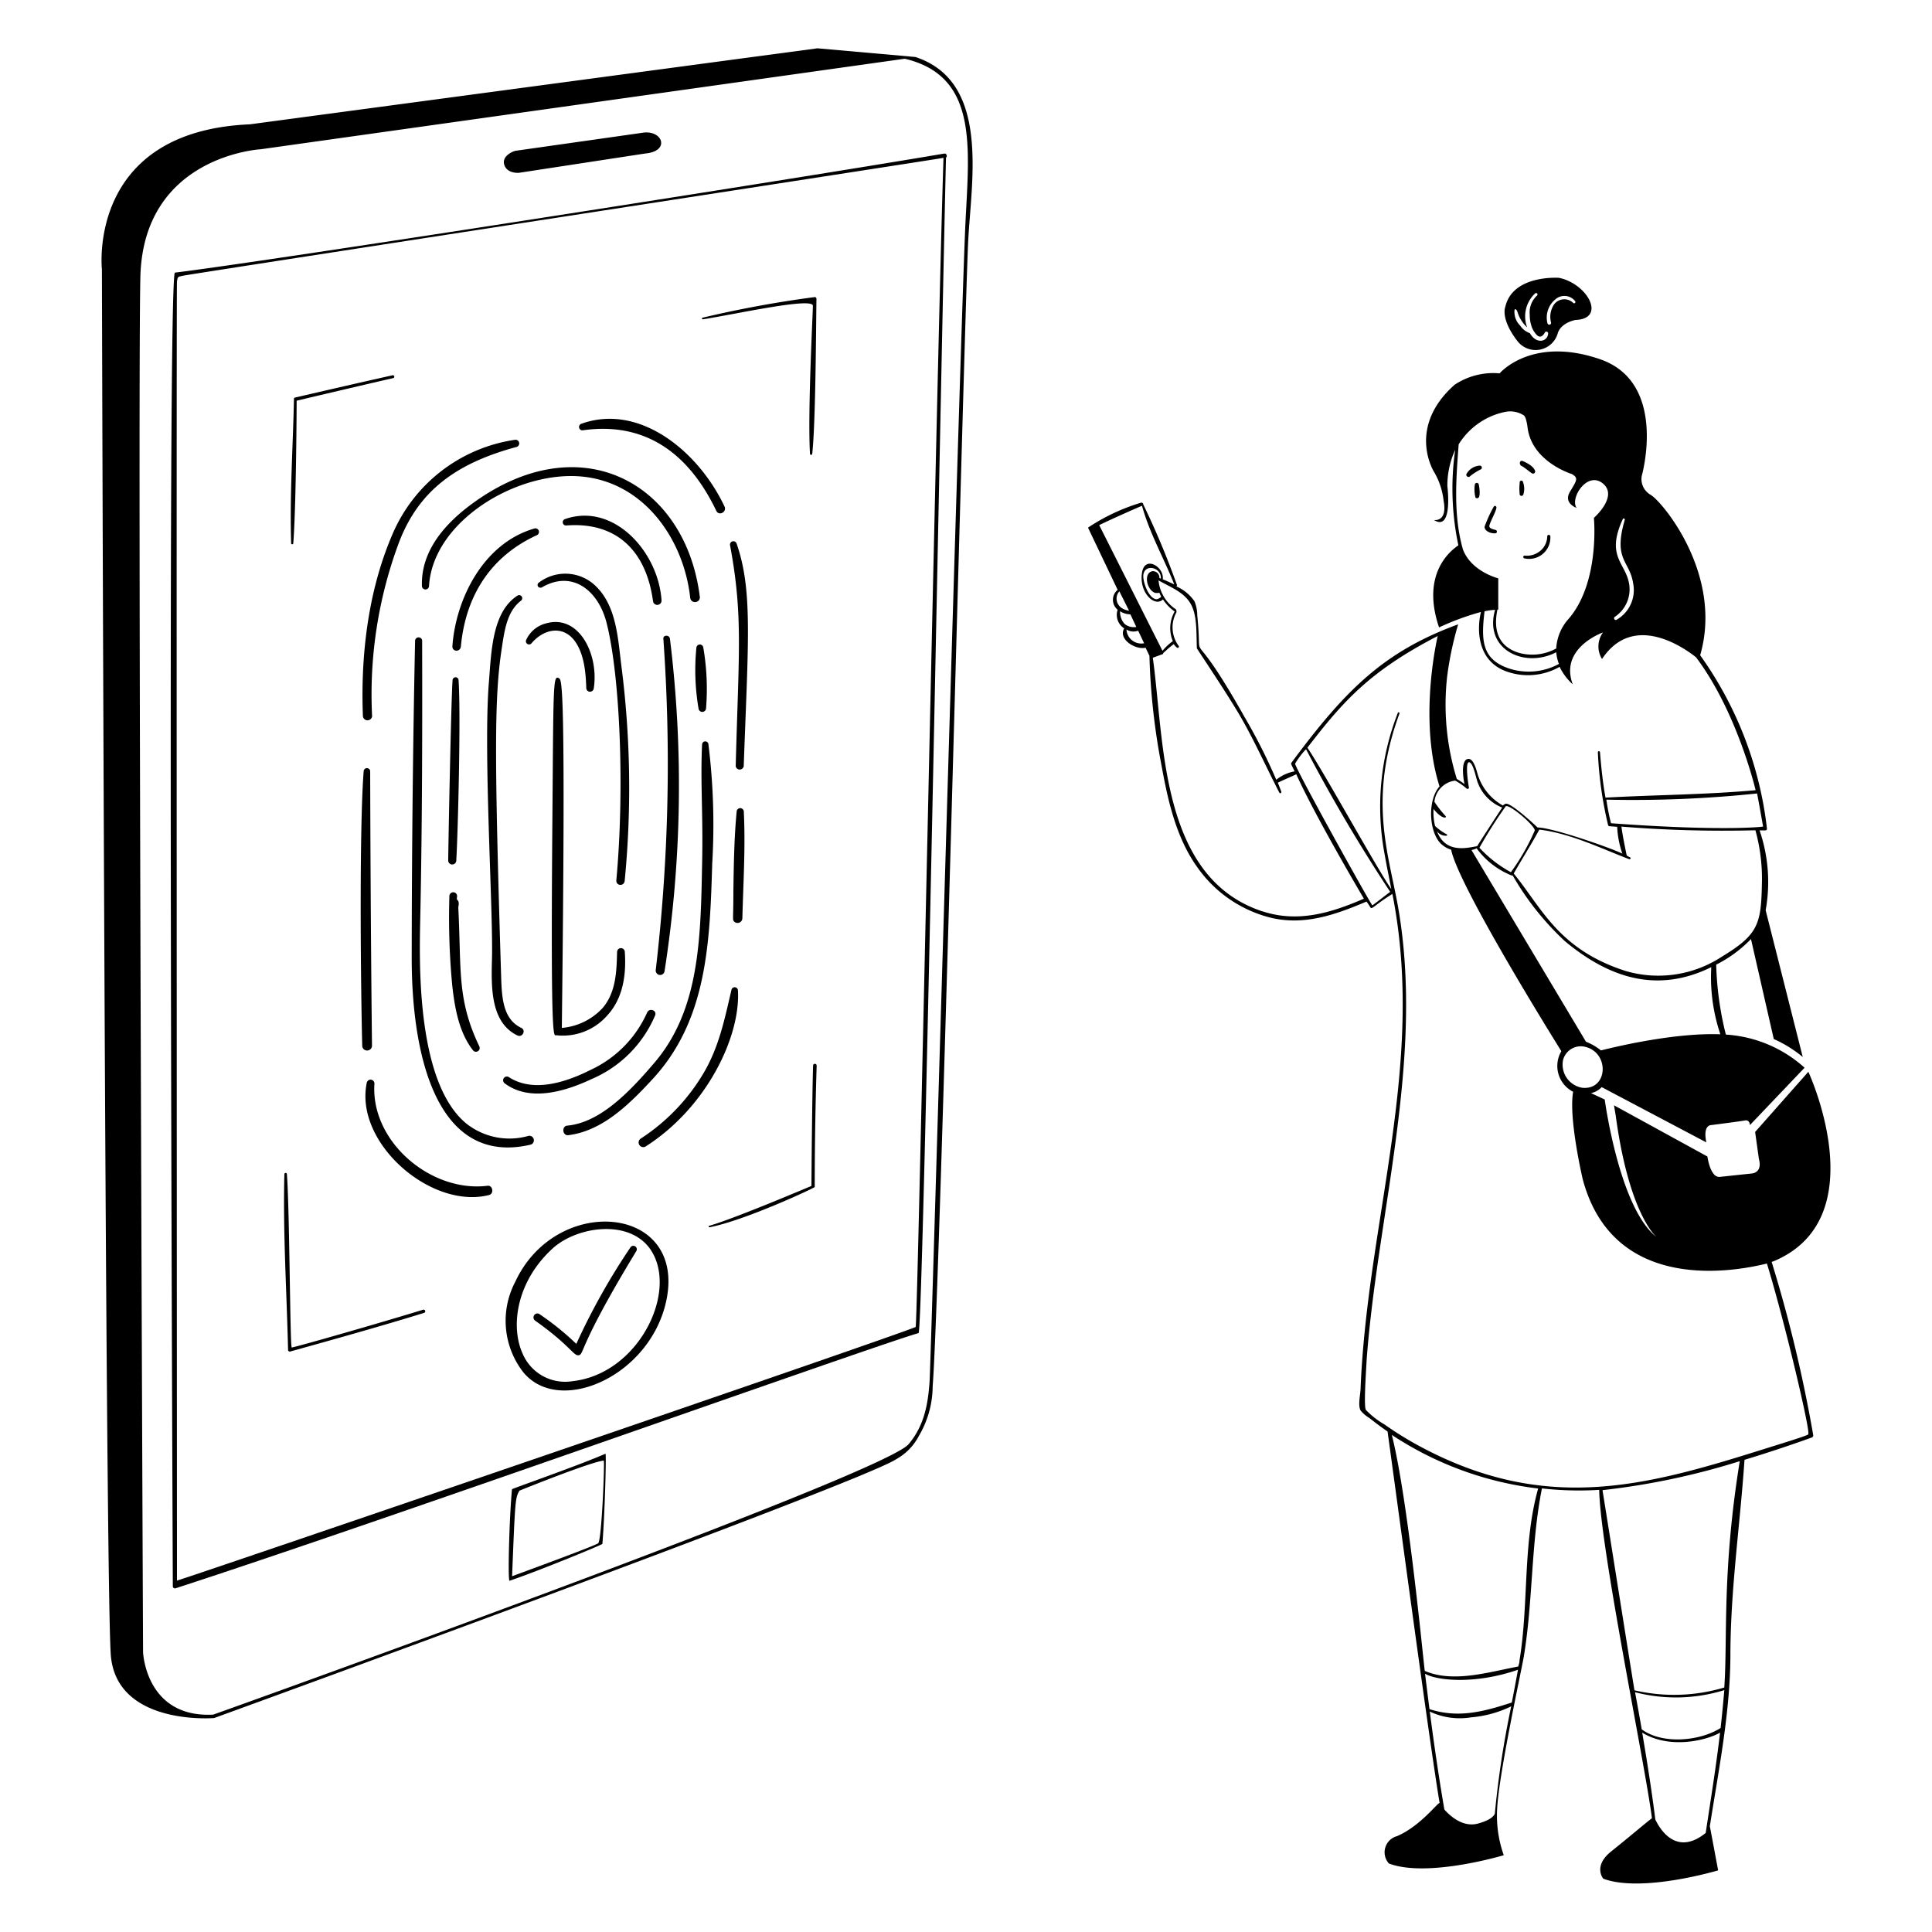
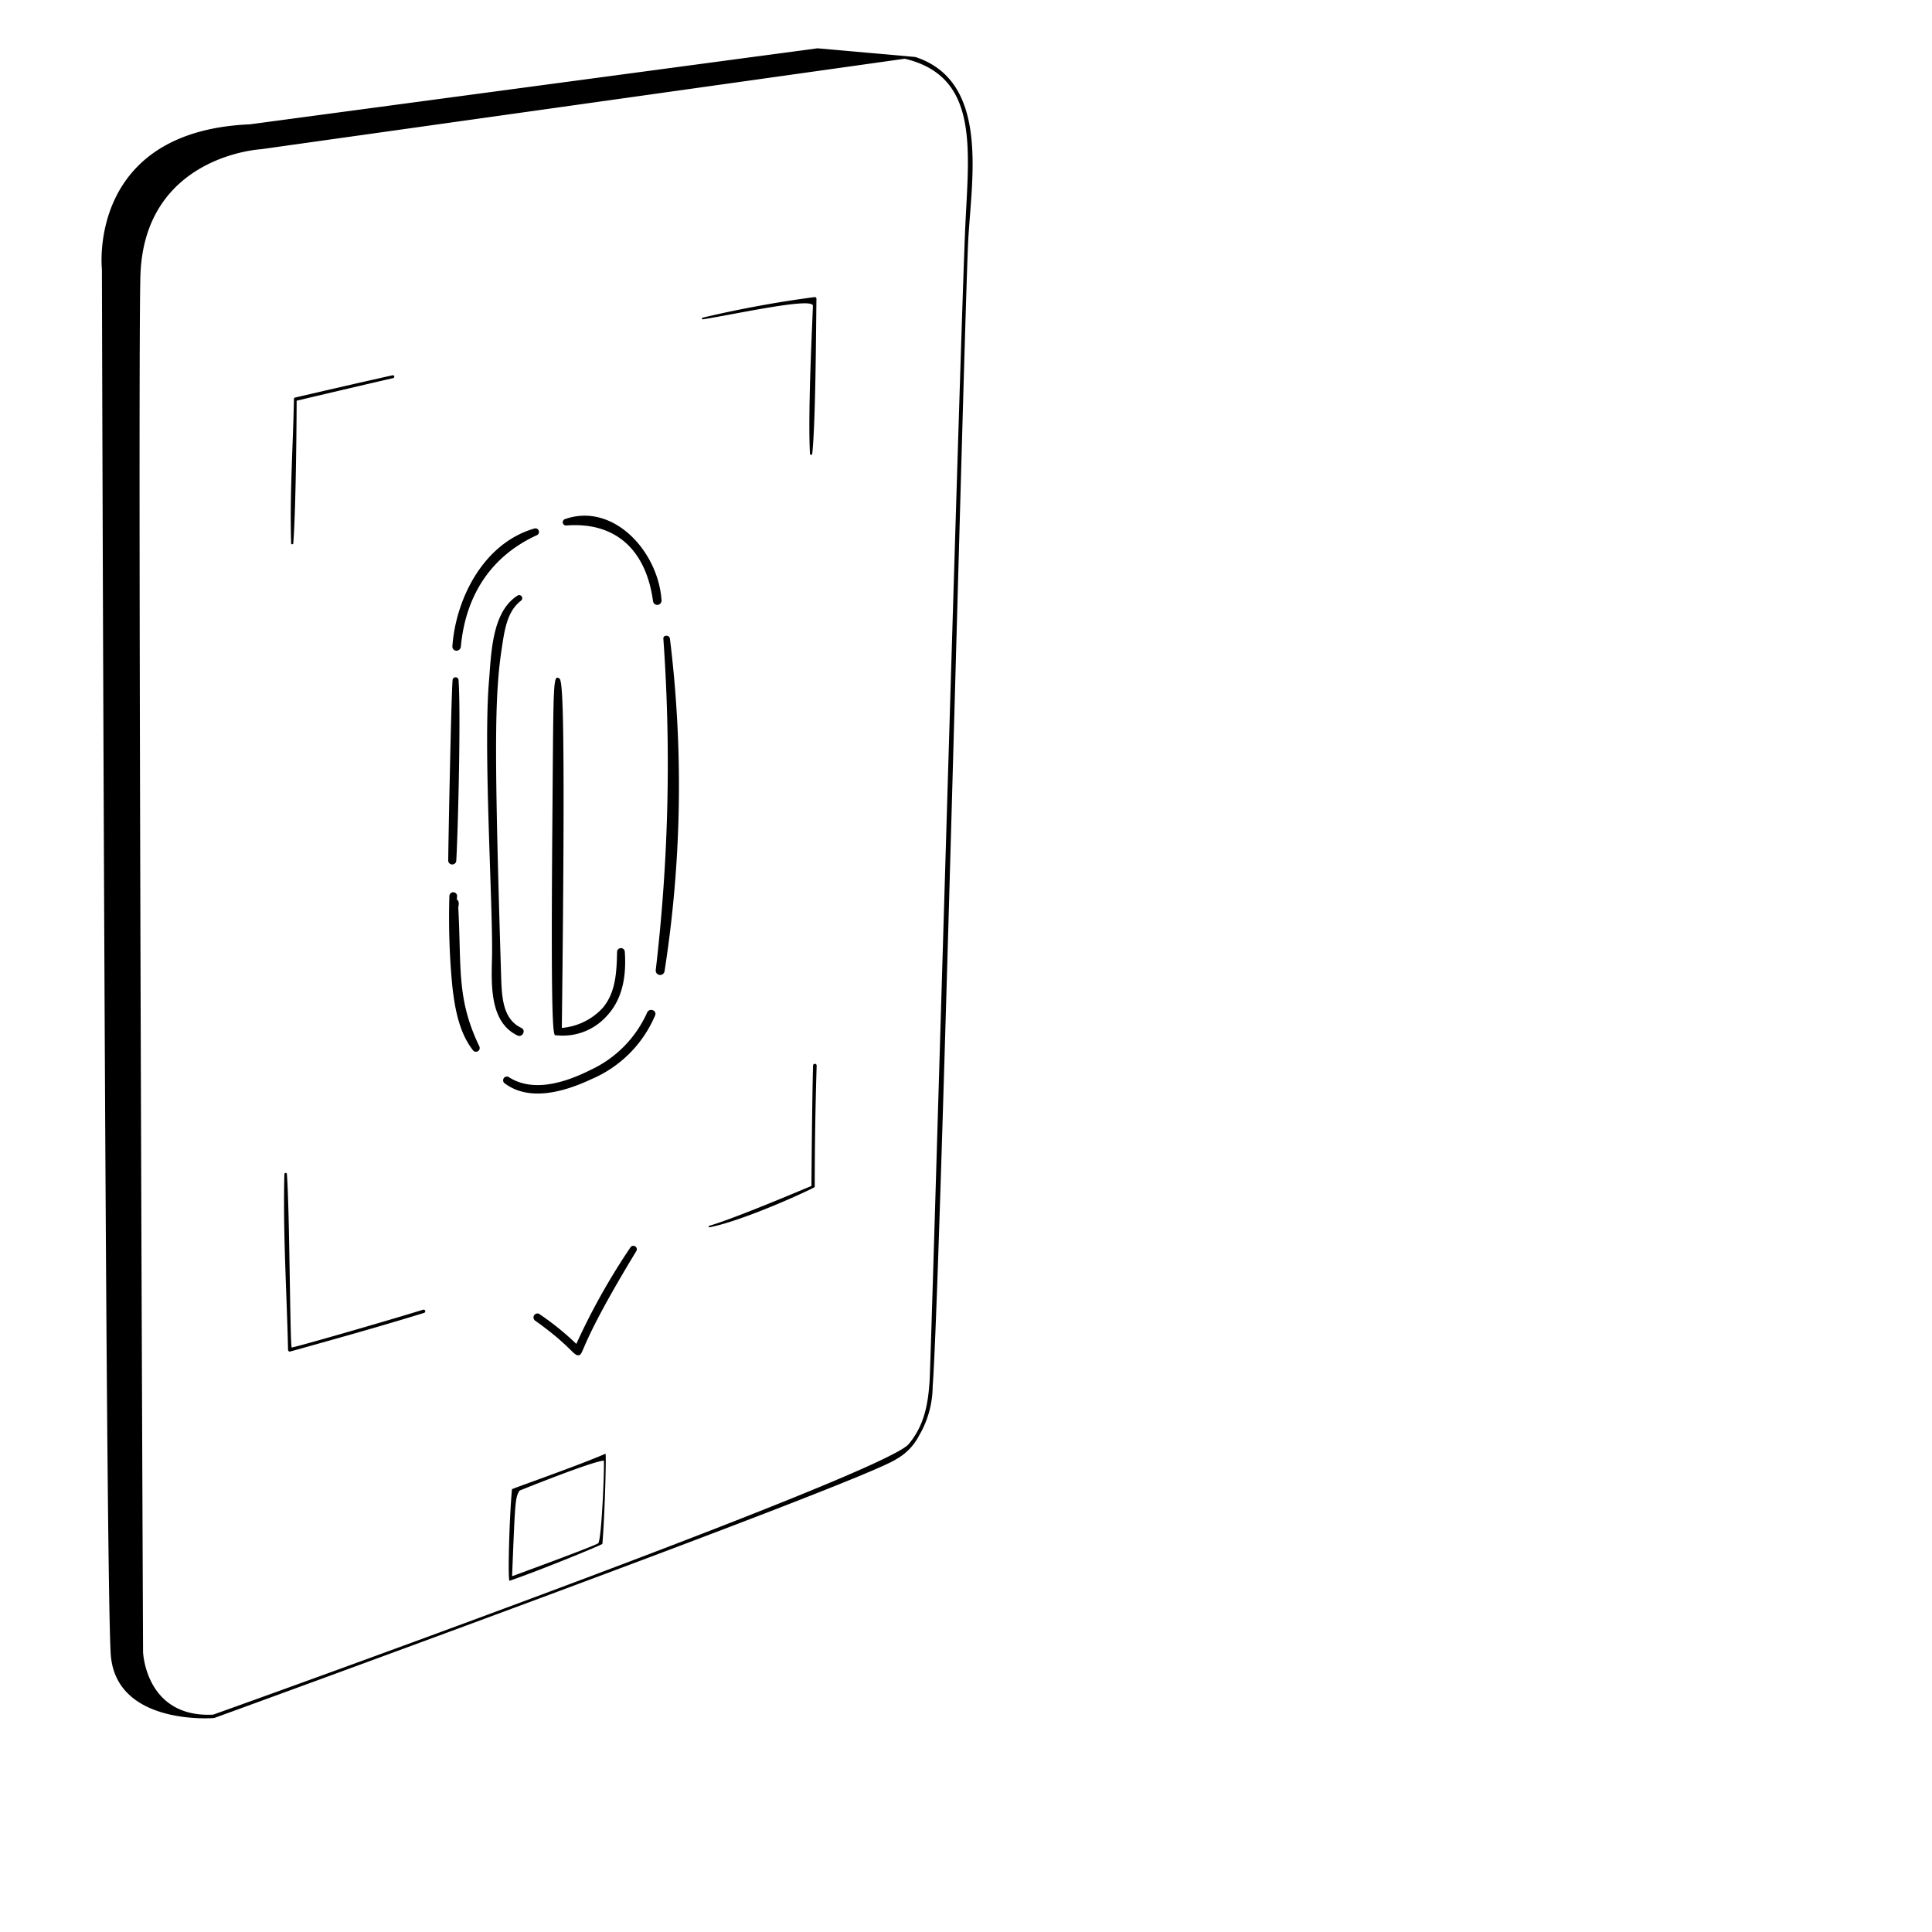
<svg xmlns="http://www.w3.org/2000/svg" viewBox="0 0 400 400" id="Touch-Id-2--Streamline-Milano" height="400" width="400">
  <desc>Touch ID 2 Streamline Illustration: https://streamlinehq.com</desc>
  <g fill="#000000">
-     <path d="m107.44 35.78 26.16 -4c5.06 -0.44 3.72 -4.7 -0.24 -4.34L106.88 31.2c-0.42 0 -3.06 1 -2.48 2.9s3.04 1.68 3.04 1.68zm88.04 -3.98C158.76 38 52.6 54.5 36.22 56.44c-1.66 0.2 -0.44 270.62 -0.44 272a0.44 0.44 0 0 0 0.56 0.4C79.02 315 181.2 278.54 190.18 276c0.96 -0.28 4.76 -206.7 5.68 -243.36 0.32 -0.28 0.14 -0.92 -0.38 -0.84zm-5.9 242.92c-0.32 0.56 -152.94 52.72 -152.94 52.52 0 -1.46 -0.14 -268.3 0 -268.94 0.16 -1.04 0.14 -0.98 1.28 -1.22 2.56 -0.52 155.4 -24 157.42 -24.4C194 73.64 190 274 189.58 274.72z" stroke-width="2" />
-     <path d="M189.52 11.8 169.24 10l-117.5 15.74c-33.78 1.44 -30.64 30 -30.64 30s0.68 268 1.82 286.64c0.92 14.98 21.34 13.34 21.42 13.32s134.38 -48.88 141.26 -53.62a11.64 11.64 0 0 0 4.66 -4.82 20.38 20.38 0 0 0 2.84 -10.24c1.54 -19.86 6.46 -217.86 7.34 -236.82 0.6 -12.68 4.7 -33.28 -10.92 -38.4zm10.36 34.5c-0.94 19.3 -7.1 235.06 -7.42 239.7s-1.06 9.1 -4.34 13c-5.4 6.4 -143.9 56 -144 56 -14 0.68 -14.5 -12.96 -14.5 -12.96S28.48 82.6 29.06 57.4 54 30.9 54 30.9l133.32 -18.74c15.26 3.6 13.32 18.32 12.56 34.14z" stroke-width="2" />
+     <path d="M189.52 11.8 169.24 10l-117.5 15.74c-33.78 1.44 -30.64 30 -30.64 30s0.68 268 1.82 286.64c0.92 14.98 21.34 13.34 21.42 13.32s134.38 -48.88 141.26 -53.62a11.64 11.64 0 0 0 4.66 -4.82 20.38 20.38 0 0 0 2.84 -10.24c1.54 -19.86 6.46 -217.86 7.34 -236.82 0.6 -12.68 4.7 -33.28 -10.92 -38.4zm10.36 34.5c-0.94 19.3 -7.1 235.06 -7.42 239.7s-1.06 9.1 -4.34 13c-5.4 6.4 -143.9 56 -144 56 -14 0.68 -14.5 -12.96 -14.5 -12.96S28.48 82.6 29.06 57.4 54 30.9 54 30.9l133.32 -18.74c15.26 3.6 13.32 18.32 12.56 34.14" stroke-width="2" />
    <path d="M125.36 300.98c-6.16 2.66 -19.36 7.22 -19.36 7.36 -0.56 5.88 -0.9 19.06 -0.5 18.94 6.28 -2.14 19.2 -7.46 19.22 -7.64 0.5 -6.1 0.84 -18.74 0.64 -18.66zm-1.5 18.52c-0.42 0.42 -12.54 4.9 -17.84 6.84 0.64 -15.78 0.64 -16.24 1.54 -17.72 1.9 -0.78 14.96 -6 17.44 -6.22 0.22 0.28 -0.42 16.38 -1.14 17.1zM60.72 112.52c0.62 -8.12 0.7 -29.56 0.7 -29.56s13.68 -3.24 20 -4.68a0.3 0.3 0 0 0 -0.16 -0.58c-6.74 1.5 -13.48 3.06 -20.22 4.62a0.26 0.26 0 0 0 -0.18 0.24c-0.2 10 -0.9 20 -0.58 30a0.24 0.24 0 0 0 0.44 -0.04zM145.6 66.1c6.94 -1.1 22.74 -4.62 22.7 -2.78 0 1.4 -1.1 22 -0.6 30.68a0.24 0.24 0 0 0 0.46 0c0.74 -6.6 0.8 -28.14 0.88 -32.16a0.36 0.36 0 0 0 -0.46 -0.32 231.38 231.38 0 0 0 -23.06 4.24 0.18 0.18 0 1 0 0.08 0.34zm22.74 154.52c-0.22 7.38 -0.34 24.42 -0.34 24.92 -0.54 0.2 -15.7 6.68 -21.2 8.26 -0.2 0 0 0.34 0.1 0.3 7.56 -1.5 21.78 -8.18 21.78 -8.34 0 -8.38 0.14 -16.76 0.4 -25.14a0.36 0.36 0 0 0 -0.74 0zM87.6 271.16c-8.54 2.64 -26.84 7.88 -27.2 7.82s-0.42 -28 -1 -35.88a0.26 0.26 0 0 0 -0.52 0c-0.32 12 0.48 24.28 0.76 36.36a0.36 0.36 0 0 0 0.44 0.36c9.26 -2.58 18.52 -5.16 27.72 -8a0.34 0.34 0 0 0 -0.2 -0.66zm42.94 -12.92a137.32 137.32 0 0 0 -11.22 20 56.3 56.3 0 0 0 -7.74 -6.24 0.82 0.82 0 0 0 -0.82 1.4c7.48 5.3 8 7.44 9.1 7.18s0 -2 11.86 -21.52a0.7 0.7 0 0 0 -1.18 -0.82z" stroke-width="2" />
-     <path d="M106.7 265.34a17.36 17.36 0 0 0 1.6 18.72c7.56 9.3 26.78 0.66 29.76 -15.32 3.6 -19.38 -22.94 -21.48 -31.36 -3.4zm1.48 14.86c-2.54 -5.66 -1.22 -14.94 6.26 -21.74 5.04 -4.58 16 -6.18 20.32 0.36 5.7 8.66 -2.58 25.64 -16.24 27.14a9.56 9.56 0 0 1 -10.34 -5.76zm44.6 -75.2a0.68 0.68 0 0 0 -1.32 -0.14c-1.44 6.16 -2.58 11.84 -5.76 17.26a41.24 41.24 0 0 1 -13.02 13.6 0.96 0.96 0 0 0 1 1.64c12.66 -8.08 19.68 -22.8 19.1 -32.36zM152.52 168c-0.52 5.42 -0.6 10.98 -0.68 16.36 0 6.26 -0.24 6 0.18 6.46a1 1 0 0 0 1.68 -0.7c0.18 -7.18 0.66 -14.74 0.3 -22a0.74 0.74 0 0 0 -1.48 -0.12zm0 -55.42a0.7 0.7 0 0 0 -1.36 0.36c2.7 14.58 1.78 22 1.16 45.68a0.84 0.84 0 0 0 1.66 0c0.92 -25.88 1.88 -36.38 -1.46 -46.04zM120.58 89.1c12.3 -1.78 21.66 4 27.72 16.66 0.54 1.14 2.24 0.24 1.7 -0.9 -5.46 -11.56 -17.72 -21.46 -29.7 -17.1a0.7 0.7 0 0 0 0.28 1.34zm-43.54 59.2A90 90 0 0 1 82.72 112c4 -10.16 11.36 -16 24.22 -19.46a0.76 0.76 0 0 0 -0.34 -1.48 32.74 32.74 0 0 0 -25.34 19.54c-5.78 13.4 -6.52 27.86 -6.12 37.72a0.96 0.96 0 0 0 1.9 -0.02zm-0.02 68.3c-0.32 -27.28 -0.38 -57 -0.38 -57a0.68 0.68 0 0 0 -1.34 0c-0.96 12.22 -0.6 45.76 -0.3 57.04a1.02 1.02 0 0 0 2.02 -0.04zm23.92 28.9c-11.72 1.46 -24.22 -9.14 -23.42 -21.12a0.8 0.8 0 0 0 -1.58 -0.22c-2.62 12.48 13.34 26.3 25.3 23.26 1.12 -0.28 0.76 -2.08 -0.3 -1.92zm34.02 -21.92c11.4 -12.2 12 -28.1 12.5 -44.84a135.18 135.18 0 0 0 -0.8 -24.74 0.66 0.66 0 0 0 -1.3 0.1c-0.38 8 0.24 14.34 0 24.94 -0.3 15.54 -0.56 30.22 -10 41.14 -5.36 6.28 -11.24 12.18 -17.8 12.86 -1.28 0 -1.18 2 0 2 6.96 -0.82 12.44 -6.1 17.4 -11.46zm-25.58 11.6a14.36 14.36 0 0 1 -12.88 -2.6c-10.2 -8.48 -9.7 -32.8 -9.5 -42 0.44 -20.82 0.44 -41.04 0.4 -58a0.74 0.74 0 0 0 -1.46 0c-0.44 21.04 -0.68 43.18 -0.7 65.82 0 20 5.1 43.1 24.58 38.6a0.92 0.92 0 0 0 -0.44 -1.82z" stroke-width="2" />
    <path d="M135.64 210.22c0.4 -1.08 -1.22 -1.6 -1.66 -0.58a23.72 23.72 0 0 1 -11.64 11.84c-7.26 3.66 -13 4.16 -17.06 1.48a0.78 0.78 0 0 0 -0.86 1.28c5.06 3.86 12.24 1.9 18 -0.8a24.88 24.88 0 0 0 13.22 -13.22zm3.06 -78c-0.12 -0.82 -1.42 -0.78 -1.36 0a366.3 366.3 0 0 1 -1.58 68.66 0.92 0.92 0 0 0 1.82 0.24 248.84 248.84 0 0 0 1.12 -68.9zm-1.74 -7.98c-0.7 -10.12 -10 -20.28 -20 -16.76a0.68 0.68 0 0 0 0.24 1.32c10 -0.8 16.52 4.78 18 15.66a0.88 0.88 0 0 0 1.76 -0.22zm-19.76 -15.82zm-6.08 2.4a0.74 0.74 0 0 0 -0.54 -1.38c-10.68 3.12 -16.26 14.82 -16.92 24.4 0 1.14 1.64 1.2 1.76 0 1 -10.8 6.44 -18.78 15.7 -23.02zm-16.66 67.46c0.34 -5.48 0.98 -30.22 0.48 -37.44a0.62 0.62 0 0 0 -1.24 0c-0.3 3.74 -0.9 35 -0.9 37.42a0.84 0.84 0 0 0 1.66 0.02zM98 217.54a0.78 0.78 0 0 0 1.26 -0.86c-4.74 -9.86 -3.7 -16 -4.38 -28.84 0.24 -1.06 0 -1.4 -0.28 -1.58v-0.48a0.8 0.8 0 1 0 -1.56 -0.22 148.8 148.8 0 0 0 0.6 18.54c0.48 4.28 1.32 9.66 4.36 13.44zm9.12 -3.16c1.02 0.5 1.86 -1.06 0.82 -1.56 -3.62 -1.72 -4 -5.8 -4.16 -9.84 -1.46 -47.14 -1.44 -58.72 0.12 -68.84 0.54 -3.56 1.06 -7.6 4 -9.8a0.64 0.64 0 0 0 -0.7 -1.06c-5.46 3.42 -5.48 12.18 -6 18.2 -1.14 14.74 0.92 46.88 0.66 57 -0.16 5.86 -0.34 13.18 5.26 15.9zm8.06 -0.04a12.22 12.22 0 0 0 10.58 -4.14c2.74 -3 4 -7.28 3.6 -13.1a0.8 0.8 0 1 0 -1.6 0c-0.1 4 -0.22 8.3 -2.96 11.56a13 13 0 0 1 -8.48 4.16c0.86 -71.62 0 -72 -0.58 -72.4 -1.3 -0.72 -1.14 0.9 -1.4 32.44 -0.34 44.6 0.32 41.38 0.84 41.48z" stroke-width="2" />
-     <path d="M128.64 137.78c-0.7 -5.56 -1 -12.12 -5.12 -16.26a9.02 9.02 0 0 0 -12 -0.86 0.58 0.58 0 0 0 -0.12 0.78 0.66 0.66 0 0 0 0.78 0.18c6.22 -3.66 11.68 0.52 13.42 7.38 2.82 11.2 3.72 34.62 2 53.32 0 1.14 1.64 1.22 1.74 0a198.72 198.72 0 0 0 -0.7 -44.54z" stroke-width="2" />
-     <path d="M110 133.24c2.44 -2.94 6.32 -3.84 8.82 -0.76 2 2.54 2.46 6.3 2.56 10a0.78 0.78 0 0 0 1.54 0.12c1.14 -7.04 -3.04 -15.6 -10 -13.5a6.14 6.14 0 0 0 -4 3.44 0.66 0.66 0 0 0 1.08 0.7zm-22.64 -11.82a0.74 0.74 0 0 0 1.46 0c0.68 -12.8 16.44 -22.86 29.4 -22.86 14.38 0 23.3 12.62 24.68 25.2 0.14 1.26 2 1.16 2 -0.12C142 100 120.12 87.76 97.6 104.4c-7.02 5.18 -10.48 10.92 -10.24 17.02zm56.82 12.68a47.34 47.34 0 0 0 0.46 12.68 0.78 0.78 0 0 0 1.54 -0.12A50.46 50.46 0 0 0 145.6 134a0.72 0.72 0 0 0 -1.42 0.1zm165.58 -24.34c-0.56 -0.2 -1.22 -0.24 -1.4 -0.72s1.46 -3.16 1.46 -4a0.3 0.3 0 0 0 -0.56 -0.14 28.38 28.38 0 0 0 -1.9 4.16c0 0.88 1.2 1.36 2 1.36 0.28 0 0.52 0 0.54 -0.28a0.34 0.34 0 0 0 -0.14 -0.38zm5.56 -9.96a0.34 0.34 0 0 0 -0.68 0.1 11.82 11.82 0 0 0 0 2.52 0.4 0.4 0 0 0 0.74 0 4 4 0 0 0 -0.06 -2.62zm-9.98 0.58a6.72 6.72 0 0 0 0.14 2.62 0.42 0.42 0 0 0 0.66 0c0.4 -0.42 0.12 -2.38 0 -2.78a0.42 0.42 0 0 0 -0.8 0.16zm1.1 -3.98a3.38 3.38 0 0 0 -2.78 1.66c-0.32 0.42 0.36 0.96 0.7 0.54a11.56 11.56 0 0 1 2.26 -1.44 0.42 0.42 0 0 0 -0.18 -0.76zm8.6 0.08c0.4 0.16 1.78 1.3 2.14 1.52a0.44 0.44 0 0 0 0.64 -0.52c-0.36 -1 -1.7 -1.64 -2.48 -2s-0.88 0.76 -0.3 1zm5.94 14.56c0 -0.38 -0.62 -0.42 -0.64 0a4 4 0 0 1 -1.5 3.06 4.34 4.34 0 0 1 -3.12 0.94 0.28 0.28 0 0 0 -0.12 0.56 4.4 4.4 0 0 0 5.38 -4.56zm1.8 -53.52s-9.58 -0.7 -11.12 6c0 0 -1.1 2.4 2.48 7.06a4.76 4.76 0 0 0 8.4 -1.66c0.76 -2.2 3.68 -2.68 3.68 -2.68 6.36 -0.24 2.54 -7.46 -3.44 -8.72zm-2.26 11.6c-0.16 1.6 -2.4 2.24 -3.78 -0.14a4 4 0 0 1 -2 -1.56 4 4 0 0 1 -1.18 -3.18c0 -0.18 0.14 -0.22 0.2 -0.22s0.26 0.12 0.42 0.56a7.1 7.1 0 0 0 2 3.2 6.48 6.48 0 0 1 1.68 -7.06 0.3 0.3 0 0 1 0.38 0.46 4.72 4.72 0 0 0 -1.52 4 7.12 7.12 0 0 0 0.34 2.28 4.72 4.72 0 0 0 1.22 2c0.62 0.48 1.1 0.16 1.52 -0.52a0.36 0.36 0 0 1 0.72 0.18zm5.24 -6.36a2.64 2.64 0 0 0 -4 0.26 4.6 4.6 0 0 0 -0.62 3.8c0 0.52 -0.72 0.56 -0.78 0A4.84 4.84 0 0 1 322 62a2.82 2.82 0 0 1 4.14 0.38 0.28 0.28 0 0 1 -0.38 0.38z" stroke-width="2" />
-     <path d="m366.8 261.26 0.38 -0.12c21.32 -8.88 7.22 -39.24 7.22 -39.24l-11.02 12.46 0.78 5.58c0.8 2.94 -1.5 3.02 -1.5 3.02l-6.58 0.7c-2 0.22 -2.58 -4.22 -2.58 -4.22l-19.34 -10.6 0.36 2.16c2.8 20.62 8.46 25.12 8.46 25.12 -7.74 -6 -10.74 -28.48 -10.74 -28.48l-2.84 -1.32a4.32 4.32 0 0 0 2.22 -1.24l21.66 11.44c-0.76 -3.64 0.96 -3.58 0.96 -3.58s6 -0.76 7.02 -0.96 1.04 0.96 1.04 0.96l11.32 -11.88a26.8 26.8 0 0 0 -16.3 -6.86 66.3 66.3 0 0 1 -2 -14.48 26.66 26.66 0 0 0 7.2 -5.3l4.72 20.7a25.7 25.7 0 0 1 6 3.72l-7.68 -30.38a32.92 32.92 0 0 0 -1.26 -16.54h1.2c0.24 0 0.36 -0.2 0.32 -0.44A76.56 76.56 0 0 0 352 135.66c4.86 -16.78 -8 -32 -10.3 -33.24a3.74 3.74 0 0 1 -1.8 -3.86s5.52 -19.34 -8.66 -24.2 -20.76 2.94 -20.76 2.94a14.48 14.48 0 0 0 -9.32 2.36c-10 8.88 -4.28 18 -4.28 18a14.88 14.88 0 0 1 2 6c0.86 4.52 -2 4 -2 4 4 2.52 2.78 -7.02 2.78 -7.02a17.8 17.8 0 0 1 1.62 -7.5 56.66 56.66 0 0 0 0.66 19.76c-1.8 1.24 -7.72 6 -4 17a54.8 54.8 0 0 1 8.68 -3.2c-0.7 2.7 -1.22 9.64 4.82 12.14a13.2 13.2 0 0 0 11.46 -0.78 11.64 11.64 0 0 0 2.72 3.62c-2.82 -7.56 6.26 -10.74 6.26 -10.74a4.92 4.92 0 0 0 -0.2 5.5c6.54 -9.86 17.18 -2.18 19.46 -0.36 8.5 11.28 12.3 27.32 12.34 27.52 -10.36 0.94 -20.72 0.96 -31.08 1.54 -0.56 -3.1 -0.88 -6.24 -1.14 -9.38 0 -0.3 -0.46 -0.3 -0.44 0a80 80 0 0 0 2.12 15.08 0.32 0.32 0 0 0 0.32 0.22l1.56 0.12a19.32 19.32 0 0 0 1.08 5.56c-2.58 -1.26 -14.48 -5.4 -17.56 -5.42 0 0 -5.44 -5.16 -6.6 -4.92a1.22 1.22 0 0 0 -0.56 0.38 11.06 11.06 0 0 1 -5.18 -6.26c-0.22 -0.66 -0.82 -3.5 -2 -3.4 -1.52 0.14 -1.14 3.54 -0.8 5.22a12.1 12.1 0 0 0 -1.58 -1.06 52 52 0 0 1 -2 -21.24 68.16 68.16 0 0 1 2.28 -10.78c-15.32 5.6 -23.3 13.5 -34.54 28.68 -0.14 0.16 0 0.38 0.68 1.76a8.44 8.44 0 0 0 -3.8 1.74 117.84 117.84 0 0 0 -6.62 -13.08c-12 -21.32 -8.52 -8.66 -9.74 -20.98a7.66 7.66 0 0 0 -0.58 -2.9 8.98 8.98 0 0 0 -3.76 -3.08 0.26 0.26 0 0 0 0.12 -0.34 166.4 166.4 0 0 0 -6.96 -16.62 0.38 0.38 0 0 0 -0.54 -0.34 41.04 41.04 0 0 0 -10.9 5.14l6.14 12.88a2.66 2.66 0 0 0 0 4.12 3.3 3.3 0 0 0 1.36 3.86c-1.32 2.22 2.3 4.5 4.42 4l0.8 1.68a138.52 138.52 0 0 0 2.5 22.7c1.32 7.26 3 14.88 7.36 21a26.32 26.32 0 0 0 15.24 10.52c6.98 1.68 13.42 -0.62 19.84 -3.34a13.06 13.06 0 0 1 0.8 1.2c0.34 0.54 0.84 -0.48 4.56 -2.78 6.94 35.18 -5.14 67.44 -6.58 102.24 0 1.3 -0.62 3.6 0 4.72a7.26 7.26 0 0 0 1.84 1.56c1.2 0.96 2.44 1.88 3.74 2.78 2 14.46 8.78 65.12 10.78 76.92 -0.38 -0.14 -4 4.8 -8.84 6.86a3.46 3.46 0 0 0 -1.66 5.66c8 3.02 23.78 -1.72 23.78 -1.72a24.44 24.44 0 0 1 -1.38 -9.46c0.34 -7.38 5 -28.56 5.54 -31.74 1.9 -11.52 1.46 -23.26 3.74 -34.74a68.68 68.68 0 0 0 11.86 0.3c0.18 12 9.52 56.9 10.92 68 -0.16 0 -4.56 3.76 -8.42 6.84s-1.66 5.66 -1.66 5.66c8 3 23.78 -1.72 23.78 -1.72s-1.72 -9.24 -1.72 -9.12c1.82 -11.68 4.2 -23.46 4.26 -35.26 0 -13.68 2 -27.04 2.92 -40.62 4.68 -1.42 9.32 -2.96 13.88 -4.6a0.46 0.46 0 0 0 0.34 -0.56 288.8 288.8 0 0 0 -8.6 -35.82zm-53.86 -122.7c-6.18 -1.82 -6.32 -5.86 -5.58 -12a13.18 13.18 0 0 1 2.18 -0.3c-2.38 8.28 6.16 12.18 12.66 8.78a8.94 8.94 0 0 0 0.56 2.42 13.12 13.12 0 0 1 -9.82 1.1zM330 107.22s1.28 13.24 -5.16 20.82a10 10 0 0 0 -2.64 6.22 10.3 10.3 0 0 1 -8 0.82c-4.22 -1.46 -4.98 -4.92 -4.18 -8.86h0.18v-6.48s-5.6 -1.4 -7.32 -6c-2 -6.98 -1.42 -14.58 -0.88 -21.74a14.84 14.84 0 0 1 9.52 -6.7 5.22 5.22 0 0 1 4 0.72c0.5 0.4 0.74 2.44 0.74 2.44 0.86 7.16 9.16 9.68 9.16 9.68 1.44 0.84 1.04 1.3 -0.38 3.68s1.38 3.34 1.38 3.34c-1.44 -2 2.2 -7.72 5.44 -5.06s-1.86 7.12 -1.86 7.12zm4.74 21.08a0.36 0.36 0 0 1 -0.4 -0.6 6.82 6.82 0 0 0 3.04 -6c-0.28 -5.06 -5.2 -6 -1.38 -14.26 0.12 -0.24 0.46 0 0.4 0.16 -2.46 8.38 0.98 8.42 1.72 13.14a7.08 7.08 0 0 1 -3.4 7.56zm-7.22 96.9a4.86 4.86 0 0 1 -3.9 -5.76 3.8 3.8 0 0 1 4.6 -2.7c5.12 1.26 4.68 9.1 -0.72 8.46zm28.68 -11.06c-9.3 -0.36 -21.36 2.48 -24.74 3.34a11.82 11.82 0 0 0 -3.1 -1.8L304.66 176a5.1 5.1 0 0 0 1.06 -0.36 16.56 16.56 0 0 0 7 5.52 1.38 1.38 0 0 0 0.48 0.12 58 58 0 0 0 10.82 13.6c9.24 7.68 19.16 10.82 30.28 5.36a37.08 37.08 0 0 0 1.88 13.9zm-22.66 -43.7a45.5 45.5 0 0 1 -0.96 -4.88 246.54 246.54 0 0 0 31.2 -1.28c0.2 0.84 1.22 6.76 1.26 6.84s-8.78 1 -31.5 -0.68zm-14.84 1.32c6.48 0.8 12.64 3.84 18.64 6.14 0.22 0 0.36 -0.26 0.16 -0.38l-0.7 -0.38s-0.86 -4 -1.1 -6a262.22 262.22 0 0 0 27.74 0.76 37.58 37.58 0 0 1 1.34 11.18c-0.16 8.24 -0.8 10.44 -8.18 14.92a24 24 0 0 1 -20 3.04c-14 -4.48 -17.4 -13.12 -23.2 -20.18 1.72 -3.04 3.62 -6 5.3 -9.1zm-6.94 -4.84c0.86 -0.4 6 4 6 5.02a45.36 45.36 0 0 1 -4.94 8.64 25.3 25.3 0 0 1 -6.52 -5.06 91.64 91.64 0 0 1 5.46 -8.6zm-10.48 -5.3a13.06 13.06 0 0 1 2.36 1.64c0.2 0.18 0.56 0 0.48 -0.26s-0.84 -5.12 0 -5.18 1.44 3.1 1.76 4a8.88 8.88 0 0 0 5.14 5.38c-0.32 0.42 -5.02 7.68 -5.2 8 -1.86 0.26 -6.5 1.7 -8.32 -3.12a2.22 2.22 0 0 0 2 0.94c0.18 0 0.14 -0.24 0 -0.3a10.86 10.86 0 0 1 -2.38 -1.7 11.82 11.82 0 0 1 -0.32 -3.56c0.1 0.24 1.64 2 2.46 1.78a0.18 0.18 0 0 0 0 -0.32 22.76 22.76 0 0 1 -2.28 -2.92 4.92 4.92 0 0 1 4.3 -4.38zm-69.52 -39.18 2 4c-2.88 -0.44 -3.04 -2.98 -2 -4zm1.04 6.7a3.7 3.7 0 0 1 -0.9 -2.58 4.24 4.24 0 0 0 2.14 0.64l1.22 2.6a2.96 2.96 0 0 1 -2.46 -0.66zm0.42 1.2a2.78 2.78 0 0 0 2.42 0.24l1.24 2.6a3.08 3.08 0 0 1 -3.66 -2.84zm-5.64 -21.62c2.14 -1.06 7.8 -3.58 8.86 -4 1.52 5.56 4.56 10.92 6.68 16.28 -0.84 -0.4 -1.66 -0.76 -2.38 -1.06 0.32 -2.58 -3.66 -4.98 -4.28 -1.48 -0.74 4.18 2.62 7.36 4.32 5.64a9.02 9.02 0 0 0 2.42 2.5 6.98 6.98 0 0 0 -0.38 6.14 11.46 11.46 0 0 0 -2.14 2zm11.42 14a2.5 2.5 0 0 0 1.04 0 8.16 8.16 0 0 0 0.38 0.84 2.22 2.22 0 0 1 -0.88 0.5c-1.3 0.1 -2.54 -2.4 -2.8 -4.26 -0.46 -3.28 3.78 -2.6 3.6 0l-0.3 -0.12a1.34 1.34 0 0 0 -1.46 -1.42c-1.86 0.38 -1.18 3.74 0.42 4.42zm22.46 66c-21.36 -6.96 -20.36 -35.14 -22.78 -52.54l2.12 -0.78a0.14 0.14 0 0 0 0 -0.18c0.46 -0.32 0.78 -0.8 2.22 -1.86a3 3 0 0 0 0.68 0.74c0.2 0.14 0.48 -0.14 0.36 -0.34a6.42 6.42 0 0 1 -0.48 -7s0 -0.52 -0.12 -0.6a8.12 8.12 0 0 1 -3.6 -6c2.4 1.38 5.26 2.4 6.66 4.86s1.14 6.2 1.28 9.2c0 0.12 6.48 9.66 9.3 14.62s5.14 10.16 7.76 15.24a0.22 0.22 0 0 0 0.42 -0.16q-0.34 -0.94 -0.72 -1.86c0.58 -0.34 3.18 -1.42 3.82 -1.76 4 8.88 14 25.76 14 25.76 -6.68 2.9 -13.58 5.04 -20.92 2.64zm22.68 -1.26c-0.28 -0.12 -16.12 -28.6 -16 -29.36a16.22 16.22 0 0 1 2.26 -2.98 337.84 337.84 0 0 0 17.42 29.52s-3.66 2.82 -3.68 2.8zm25.36 188c-0.18 0.5 -0.88 1.38 -3.54 2.1 -3.28 0.86 -6 -1.88 -6.92 -2.92 -1.16 -6.76 -2.14 -13.5 -3.02 -20.28a14.56 14.56 0 0 0 8.54 1.2 23.46 23.46 0 0 0 8.32 -2.28 198 198 0 0 0 -3.38 22.1zm3.52 -22.98c-5.78 1.88 -11.04 3.32 -17.06 1.38 -0.32 -2.44 -0.62 -4.9 -0.92 -7.34 2.24 1.38 10.22 2.32 19.24 -0.82q-0.6 3.32 -1.26 6.7zm1.58 -8.64c0 0.4 -0.26 1.2 -0.28 1.2 -6 1.1 -13.38 3.46 -19.34 0.9 -0.44 -3.5 -3.48 -35.64 -6.82 -48.86a69.8 69.8 0 0 0 30.3 11.1c-3.22 11.44 -1.92 23.82 -3.86 35.58zm38.56 35.64c-6.92 5.62 -10.32 -2.62 -10.44 -2.76 -0.76 -6 -1.7 -12 -2.72 -18 5.58 3.44 13.16 1.7 16.12 0 -0.8 6.88 -1.92 13.78 -2.96 20.68zm3.08 -21.72c-4.24 2.7 -12 3.48 -16.34 0.28q-0.66 -3.84 -1.38 -7.68a33.82 33.82 0 0 0 18.48 -0.44c-0.22 2.54 -0.46 5.14 -0.76 7.76zm0.76 -8.38a36.32 36.32 0 0 1 -18.6 0.58c-0.32 -1.8 -5.54 -34.74 -6.62 -41.44a150 150 0 0 0 28.42 -6c-3.7 22.82 -2.5 36.66 -3.2 46.78zm17.38 -52.4c-0.4 0.34 -6.54 2.2 -8.88 2.94 -24.4 7.68 -45.2 13.6 -71.36 -0.38a69.86 69.86 0 0 1 -7.46 -4.6 17.3 17.3 0 0 1 -3.88 -3.02c-0.48 -0.7 0 -7.54 0.16 -10.56 2.32 -30.64 12 -62.3 6.48 -93.68 -2 -11.16 -6.2 -22.26 0.32 -40 0 -0.18 -0.28 -0.28 -0.34 -0.12a53.3 53.3 0 0 0 -2.74 29.36c0.42 2.4 0.92 4.8 1.38 7.18 -3.18 -4.6 -14.14 -24.58 -17.38 -29.3 7.4 -9.6 12.84 -15.8 26.98 -23.12 -0.64 2.82 -3.72 18.2 0.38 31.14 -2.42 2.7 -2.24 8.9 0 11.56a5.3 5.3 0 0 0 2.4 1.54c1.54 7.54 21.24 39.18 22.82 41.72a6 6 0 0 0 2.44 8.4c-0.98 5.52 2 18.16 2 18.16 6.44 24 32 18.92 38.12 17.4 3.72 12.14 9.06 34.86 8.56 35.3z" stroke-width="2" />
  </g>
</svg>